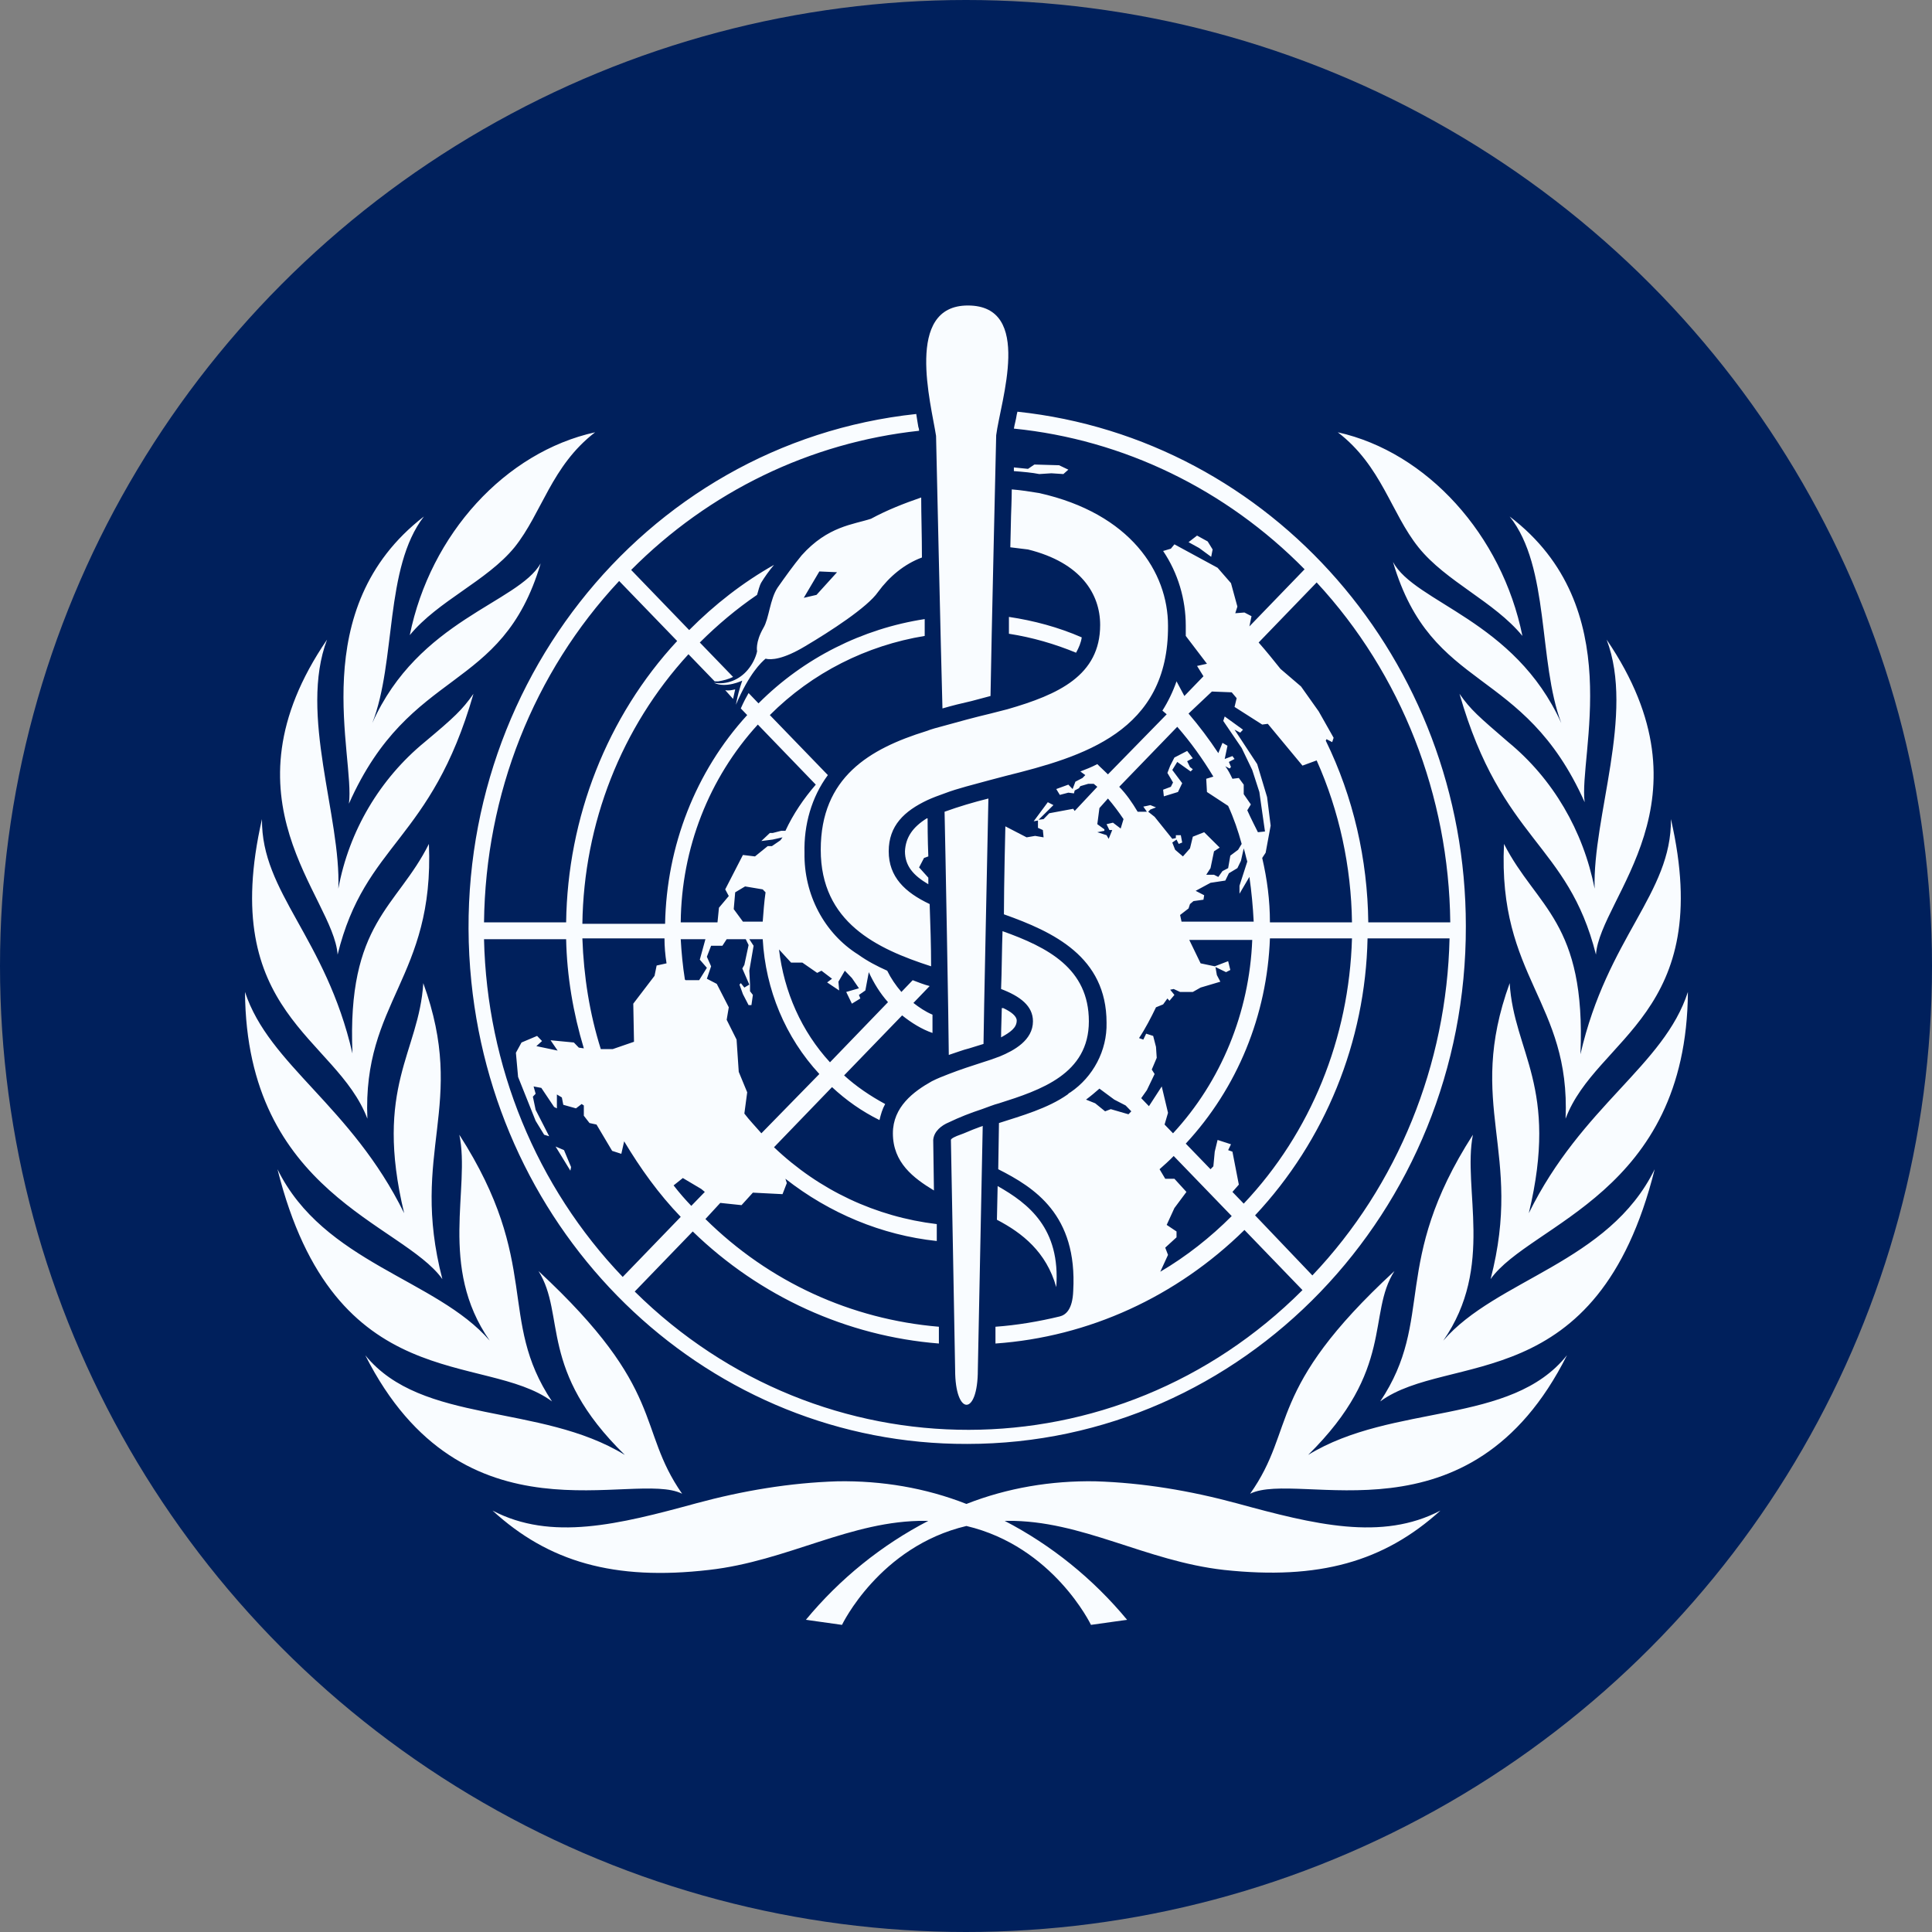
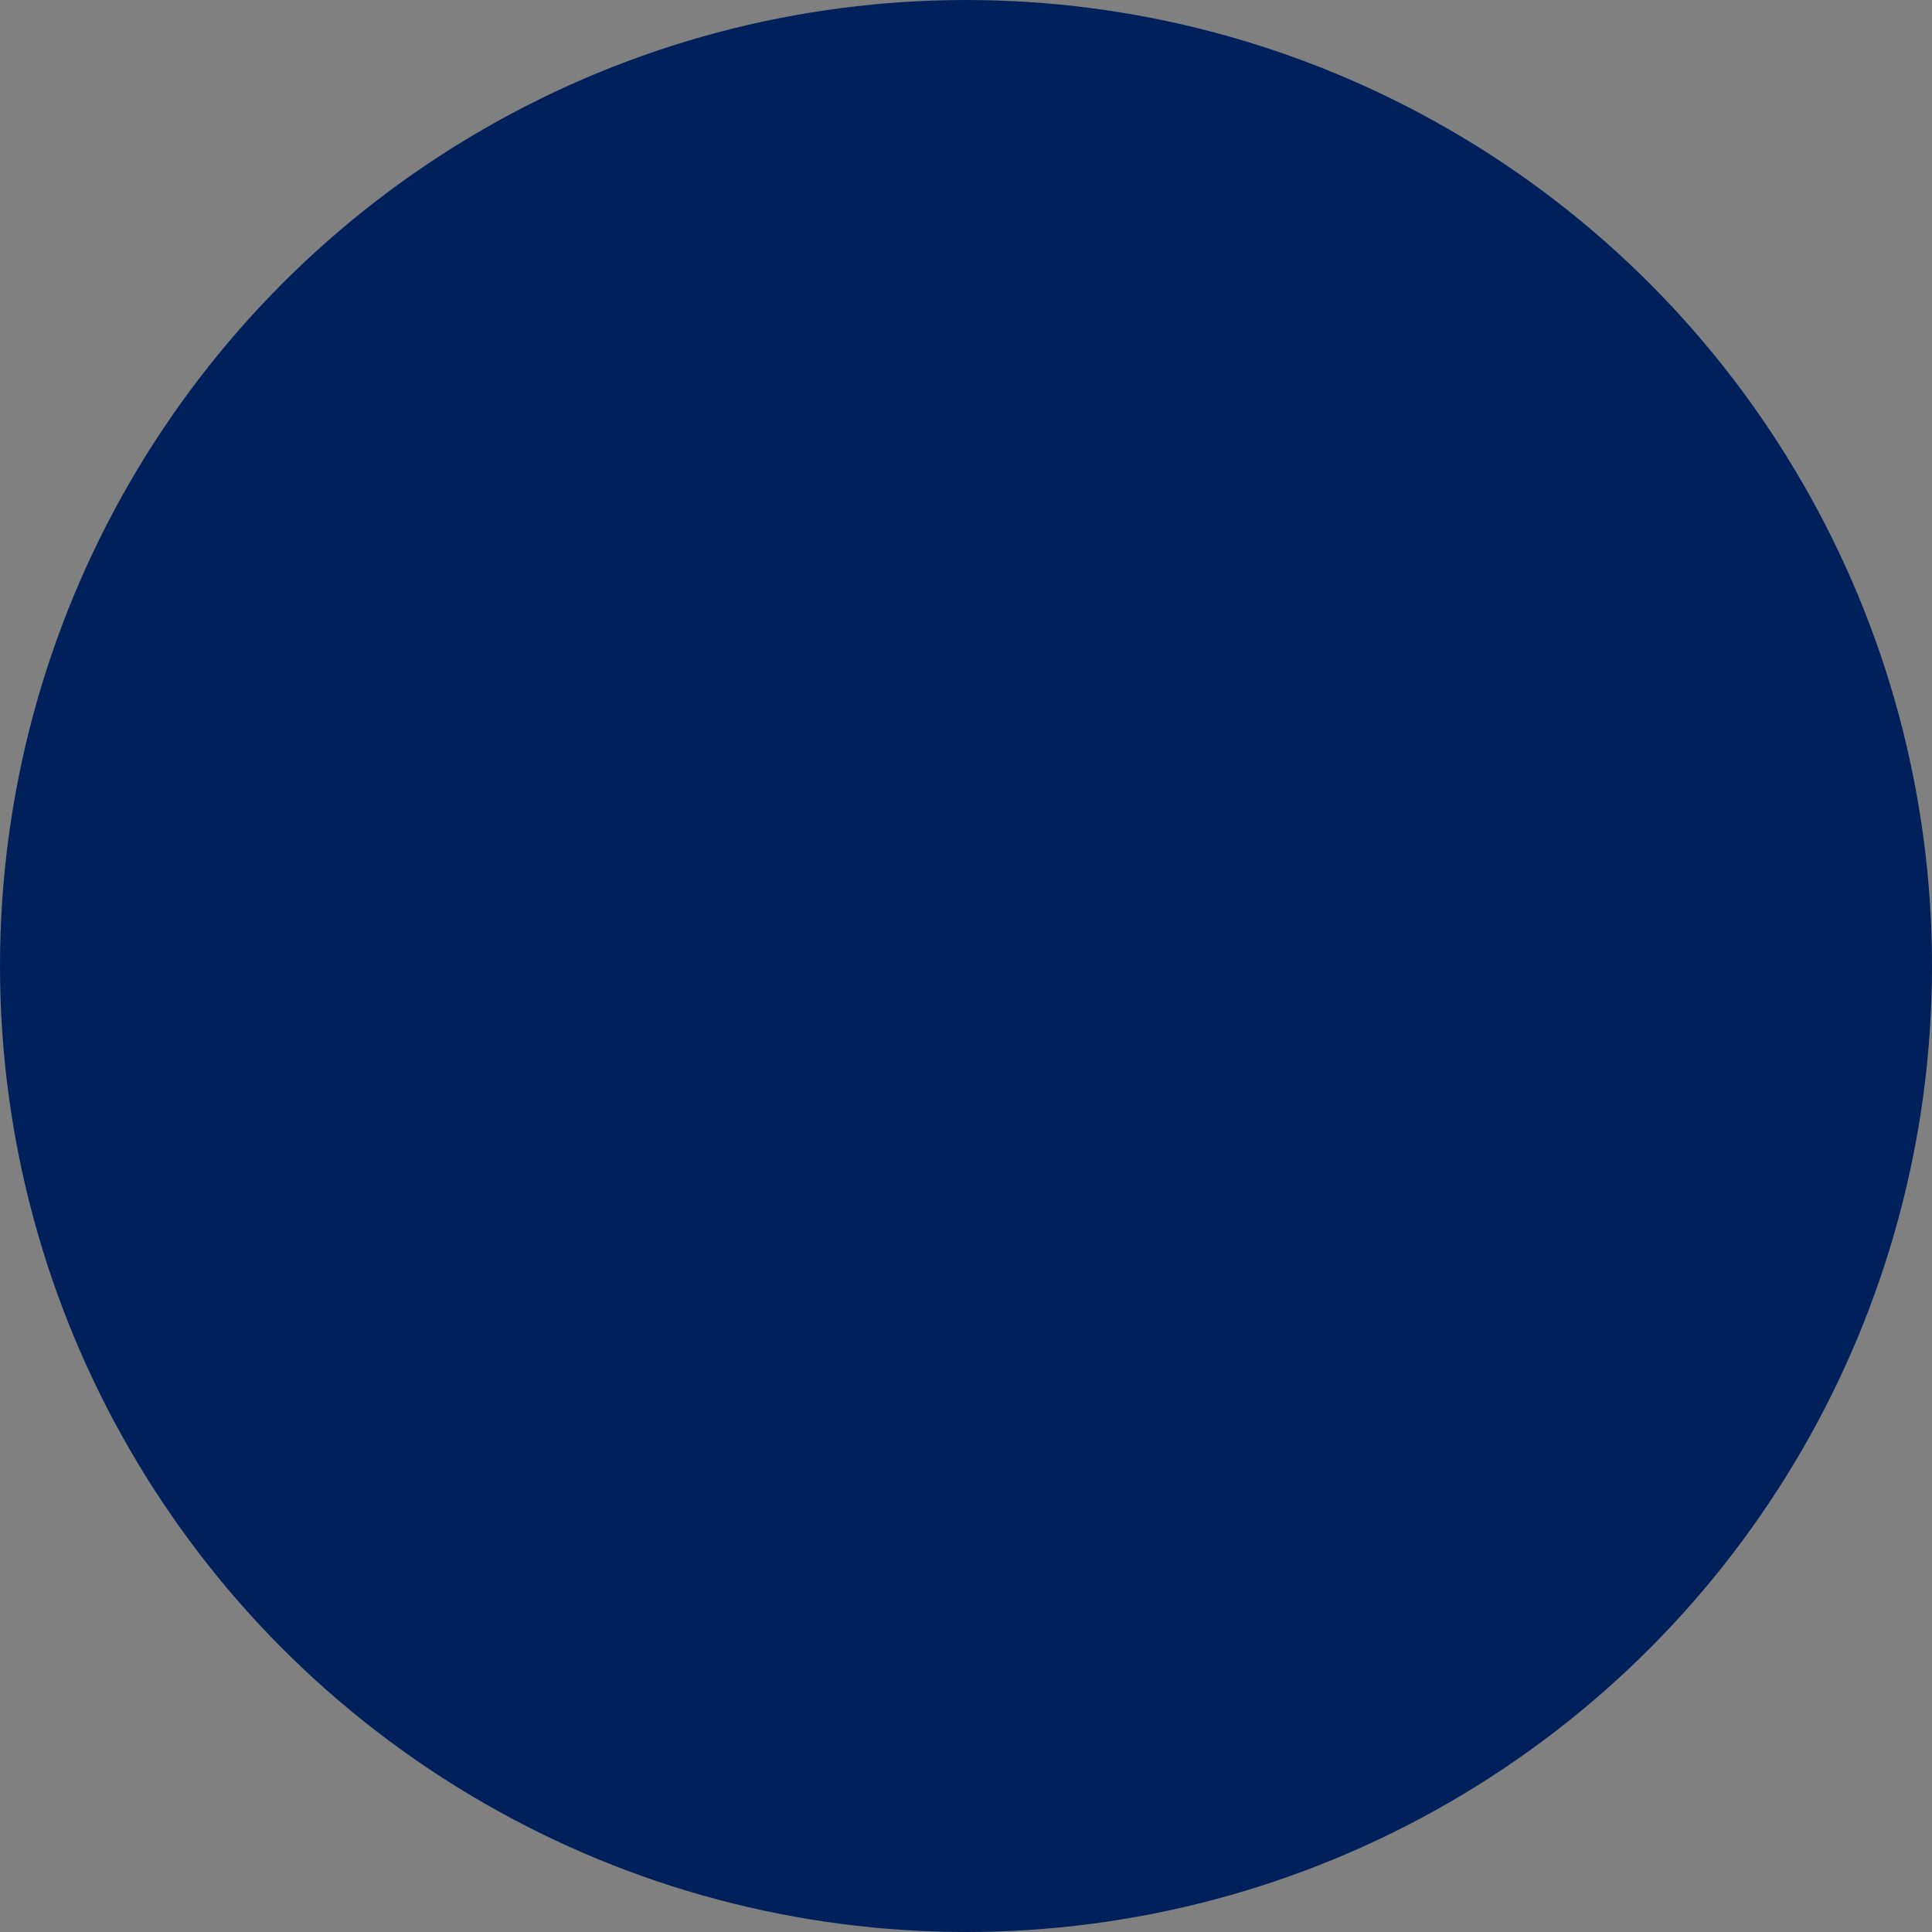
<svg xmlns="http://www.w3.org/2000/svg" width="32" height="32" viewBox="0 0 32 32" fill="none">
  <rect x="0" y="0" width="32" height="32" fill="#808080" stroke="none" />
  <g clip-path="url(#clip0_97_1076)">
    <circle cx="16" cy="16" r="16" fill="#00205C" />
    <g clip-path="url(#clip1_97_1076)">
-       <path d="M16.031 5.06C14.977 5.06 15.422 6.686 15.504 7.22C15.504 7.244 15.586 10.897 15.61 11.734C15.774 11.686 15.926 11.649 16.09 11.612L16.406 11.528C16.418 10.715 16.5 7.233 16.5 7.209C16.57 6.651 17.121 5.06 16.031 5.06ZM16.852 6.819L16.84 6.869C16.828 6.954 16.805 7.026 16.793 7.099C18.609 7.281 20.308 8.107 21.608 9.429L20.694 10.375L20.729 10.206L20.612 10.145L20.46 10.157L20.495 10.047L20.389 9.659L20.167 9.404L19.452 9.016L19.393 9.088L19.265 9.126C19.511 9.49 19.64 9.927 19.64 10.363V10.533L19.991 10.994L19.827 11.03L19.933 11.201L19.617 11.528L19.487 11.285C19.428 11.455 19.346 11.625 19.253 11.77L19.324 11.831L18.351 12.826C18.292 12.766 18.234 12.717 18.175 12.656C18.082 12.705 17.988 12.742 17.894 12.778L17.976 12.838L17.929 12.886L17.812 12.947L17.766 13.069L17.695 12.996L17.495 13.069L17.554 13.166L17.695 13.129L17.788 13.141L17.8 13.093L17.87 13.056L17.894 13.021L18.023 12.983H18.116L18.175 13.032L17.8 13.432L17.776 13.396L17.379 13.47L17.285 13.567L17.202 13.578L17.448 13.335L17.355 13.287L17.121 13.603L17.192 13.59V13.712L17.273 13.748L17.285 13.869L17.145 13.845L17.004 13.869L16.652 13.687C16.652 13.687 16.628 14.659 16.628 15.144C17.448 15.435 18.328 15.847 18.328 16.939C18.339 17.4 18.105 17.837 17.73 18.092L17.707 18.105L17.683 18.128C17.355 18.359 16.921 18.48 16.546 18.601L16.534 19.366C17.132 19.669 17.847 20.118 17.776 21.38C17.765 21.695 17.648 21.78 17.554 21.804C17.203 21.889 16.839 21.95 16.488 21.975V22.253C18.034 22.144 19.488 21.477 20.612 20.372L21.573 21.368C18.492 24.45 13.606 24.45 10.513 21.392L11.474 20.397C12.587 21.477 14.028 22.132 15.551 22.253V21.975C14.098 21.853 12.739 21.234 11.684 20.191L11.93 19.924L12.282 19.961L12.47 19.754L12.961 19.779L13.032 19.596L13.009 19.524C13.736 20.094 14.602 20.458 15.516 20.555V20.275C14.508 20.154 13.57 19.717 12.82 19.002L13.781 18.006C14.016 18.225 14.274 18.407 14.567 18.552C14.59 18.455 14.614 18.371 14.661 18.286C14.415 18.153 14.18 17.994 13.981 17.812L14.942 16.818C15.094 16.94 15.269 17.049 15.445 17.109V16.806C15.328 16.757 15.223 16.685 15.129 16.612L15.398 16.332C15.304 16.308 15.211 16.271 15.117 16.235L14.93 16.43C14.836 16.321 14.754 16.2 14.695 16.078C14.531 16.005 14.367 15.92 14.215 15.811C13.653 15.459 13.313 14.816 13.325 14.124C13.313 13.663 13.442 13.202 13.712 12.838L12.751 11.844C13.454 11.14 14.356 10.69 15.316 10.533V10.254C14.286 10.412 13.313 10.897 12.563 11.65L12.399 11.479C12.364 11.54 12.317 11.625 12.27 11.734L12.376 11.844C11.521 12.778 11.04 14.015 11.016 15.301H9.646C9.669 13.638 10.29 12.049 11.403 10.836L11.837 11.285H11.896C11.978 11.273 12.072 11.248 12.142 11.212L11.591 10.642C11.883 10.351 12.2 10.084 12.539 9.853C12.563 9.781 12.575 9.708 12.61 9.647C12.669 9.55 12.739 9.453 12.82 9.356C12.305 9.647 11.837 10.011 11.415 10.436L10.454 9.44C11.743 8.142 13.419 7.329 15.223 7.135C15.223 7.099 15.211 7.074 15.211 7.074C15.199 7.002 15.188 6.942 15.176 6.857C10.619 7.342 7.327 11.552 7.807 16.26C8.252 20.616 11.79 23.929 16.019 23.916C20.588 23.916 24.291 20.07 24.279 15.338C24.279 10.946 21.069 7.268 16.852 6.819ZM9.857 7.16C8.369 7.488 7.127 8.846 6.787 10.52C7.256 9.95 8.065 9.623 8.522 9.065C8.979 8.494 9.131 7.718 9.857 7.16ZM22.158 7.16C22.885 7.718 23.037 8.494 23.494 9.065C23.951 9.635 24.748 9.962 25.216 10.533C24.877 8.858 23.634 7.488 22.158 7.16ZM17.133 7.694L17.027 7.766L16.793 7.742V7.803C16.945 7.815 17.097 7.828 17.214 7.852L17.414 7.839L17.613 7.852L17.695 7.779L17.542 7.706L17.133 7.694ZM16.758 8.106C16.758 8.239 16.746 8.544 16.746 8.544C16.746 8.641 16.734 8.992 16.734 9.065C16.828 9.077 16.933 9.089 17.027 9.101C17.906 9.319 18.222 9.841 18.222 10.351C18.222 11.188 17.531 11.504 16.687 11.747L16.406 11.819C16.148 11.88 15.88 11.953 15.622 12.025C15.528 12.05 15.434 12.074 15.341 12.11C14.403 12.401 13.594 12.874 13.594 14.075C13.594 15.277 14.52 15.714 15.422 16.005C15.422 15.665 15.41 15.313 15.398 14.974C14.988 14.78 14.72 14.525 14.72 14.1C14.72 13.676 14.977 13.433 15.364 13.251C15.445 13.214 15.539 13.178 15.645 13.141C15.867 13.056 16.125 12.996 16.383 12.924L16.664 12.85C17.93 12.535 19.358 12.123 19.346 10.363C19.346 9.478 18.726 8.506 17.214 8.167C17.062 8.142 16.91 8.118 16.758 8.106ZM15.258 8.24C14.977 8.337 14.696 8.446 14.427 8.592C14.134 8.689 13.712 8.713 13.278 9.198C13.138 9.368 13.008 9.55 12.88 9.732C12.751 9.926 12.739 10.242 12.645 10.399C12.505 10.642 12.54 10.788 12.54 10.788C12.516 10.897 12.459 11.006 12.388 11.091C12.248 11.261 12.036 11.345 11.825 11.309C12.024 11.406 12.294 11.273 12.294 11.273C12.248 11.406 12.212 11.54 12.189 11.673C12.411 11.152 12.61 10.97 12.68 10.91C12.774 10.934 12.974 10.921 13.337 10.703C13.747 10.46 14.367 10.06 14.543 9.805C14.73 9.55 14.977 9.343 15.27 9.234C15.27 8.87 15.258 8.531 15.258 8.24ZM7.021 8.555C5.042 10.084 5.885 12.535 5.779 13.312C6.799 11.018 8.311 11.504 8.955 9.332C8.58 9.987 6.928 10.266 6.166 11.977C6.565 10.958 6.365 9.404 7.021 8.555ZM25.005 8.555C25.673 9.392 25.474 10.958 25.86 11.977C25.087 10.266 23.436 9.987 23.072 9.307C23.717 11.491 25.228 11.006 26.247 13.287C26.142 12.522 26.985 10.059 25.005 8.555ZM19.827 8.871L19.686 8.98L19.862 9.077L20.061 9.223L20.085 9.101L20.003 8.968L19.827 8.871ZM13.571 9.465L13.864 9.478L13.524 9.853L13.313 9.902L13.571 9.465ZM10.255 9.623L11.216 10.617C10.056 11.867 9.4 13.542 9.377 15.277H8.017C8.041 13.154 8.837 11.14 10.255 9.623ZM21.808 9.647C23.213 11.164 23.998 13.178 24.021 15.277H22.663C22.651 14.234 22.416 13.202 21.959 12.268L21.971 12.243L22.065 12.292L22.089 12.22L21.842 11.783L21.549 11.37L21.209 11.079C21.092 10.933 20.976 10.788 20.847 10.642L21.808 9.647ZM16.711 10.218V10.497C17.098 10.557 17.472 10.666 17.823 10.811C17.87 10.726 17.905 10.643 17.917 10.557C17.53 10.388 17.121 10.279 16.711 10.218ZM5.417 10.594C3.601 13.251 5.522 14.84 5.592 15.811C6.049 13.954 7.139 13.943 7.842 11.492C7.654 11.759 7.526 11.879 7.033 12.292C6.295 12.898 5.78 13.76 5.604 14.719C5.651 13.53 4.948 11.831 5.417 10.594ZM26.611 10.594C27.08 11.831 26.376 13.53 26.412 14.719C26.224 13.76 25.72 12.898 24.982 12.292C24.49 11.867 24.361 11.759 24.174 11.492C24.877 13.943 25.966 13.954 26.434 15.811C26.505 14.852 28.427 13.263 26.611 10.594ZM12.177 11.418C12.118 11.431 12.071 11.443 12.012 11.431L12.142 11.576C12.154 11.528 12.165 11.467 12.177 11.418ZM20.073 11.454L20.401 11.467L20.483 11.564L20.448 11.709L20.906 12.001L20.999 11.989L21.573 12.681L21.808 12.595C22.183 13.432 22.381 14.355 22.393 15.277H21.034C21.034 14.913 20.988 14.562 20.906 14.21L20.963 14.124L21.046 13.675L20.987 13.202L20.823 12.656L20.448 12.086L20.542 12.135L20.588 12.086L20.285 11.867L20.261 11.941L20.566 12.389L20.741 12.753L20.859 13.118L20.893 13.36L20.952 13.772L20.835 13.784C20.835 13.784 20.706 13.53 20.659 13.421L20.718 13.324L20.6 13.154V12.996L20.519 12.886L20.413 12.899C20.378 12.826 20.342 12.753 20.295 12.692L20.366 12.729L20.389 12.704L20.354 12.62L20.448 12.571L20.413 12.523L20.285 12.571L20.331 12.352L20.248 12.304L20.179 12.474C20.027 12.244 19.862 12.025 19.686 11.819L20.073 11.454ZM12.552 12.001L13.512 12.996C13.313 13.226 13.138 13.482 13.009 13.761H12.938L12.798 13.797H12.751L12.61 13.93L12.798 13.906L12.961 13.869L12.926 13.918L12.786 14.014H12.716L12.505 14.185L12.305 14.161L12.012 14.731L12.071 14.841L11.908 15.035L11.884 15.277H11.275C11.286 14.052 11.743 12.886 12.552 12.001ZM19.499 12.038C19.722 12.293 19.921 12.571 20.097 12.863L19.979 12.899L19.991 13.118L20.342 13.348C20.436 13.554 20.507 13.76 20.566 13.978L20.507 14.075L20.378 14.172L20.342 14.379L20.248 14.428L20.179 14.525L20.108 14.489H19.979L20.05 14.379L20.108 14.1L20.202 14.039L19.945 13.784L19.757 13.858L19.71 14.052L19.593 14.185L19.464 14.075L19.417 13.955L19.487 13.906L19.523 13.978L19.581 13.955L19.558 13.833H19.476V13.881L19.417 13.894L19.124 13.529L19.018 13.445L19.053 13.409L19.147 13.373L19.053 13.335C19.053 13.335 18.948 13.36 18.937 13.36L18.996 13.445H18.843C18.749 13.287 18.655 13.153 18.538 13.032L19.499 12.038ZM19.663 12.438L19.452 12.547L19.383 12.681L19.336 12.802L19.429 12.96L19.393 13.032L19.265 13.08L19.277 13.19L19.511 13.118L19.581 12.972L19.417 12.753L19.499 12.62L19.721 12.778L19.757 12.741L19.71 12.705L19.663 12.608L19.757 12.559L19.663 12.438ZM16.371 13.226C16.125 13.287 15.879 13.36 15.645 13.445C15.656 13.882 15.715 17.121 15.715 17.473C15.832 17.436 15.949 17.389 16.054 17.364C16.136 17.34 16.207 17.315 16.29 17.291C16.29 17.061 16.36 13.808 16.371 13.226ZM18.351 13.226C18.444 13.335 18.527 13.445 18.609 13.567L18.562 13.723L18.434 13.626L18.328 13.651L18.375 13.748H18.422L18.363 13.894L18.328 13.833L18.175 13.784L18.292 13.761V13.736L18.175 13.651L18.21 13.384L18.351 13.226ZM15.351 13.554C15.117 13.7 15 13.87 14.989 14.1C14.989 14.343 15.129 14.501 15.376 14.646V14.537L15.223 14.367L15.305 14.21L15.376 14.185C15.364 13.906 15.364 13.603 15.364 13.554L15.351 13.554ZM4.339 13.567C3.601 16.794 5.569 17.17 6.085 18.529C6.003 16.587 7.198 16.199 7.104 13.978C6.577 15.034 5.745 15.277 5.838 17.449C5.393 15.52 4.328 14.792 4.339 13.567ZM27.676 13.567C27.688 14.804 26.623 15.52 26.177 17.462C26.271 15.265 25.45 15.034 24.911 13.978C24.806 16.199 26.013 16.587 25.931 18.529C26.435 17.182 28.415 16.794 27.676 13.567ZM20.6 14.052C20.624 14.125 20.636 14.197 20.659 14.27L20.53 14.67V14.803L20.694 14.524C20.729 14.767 20.753 15.022 20.765 15.265H19.57L19.546 15.155L19.686 15.047L19.71 14.974L19.768 14.925L19.933 14.902L19.945 14.828L19.804 14.755L20.05 14.622L20.295 14.585L20.354 14.464L20.495 14.379L20.554 14.258L20.6 14.052ZM12.341 14.682L12.633 14.731L12.68 14.78C12.657 14.937 12.645 15.107 12.633 15.265H12.305L12.153 15.058L12.177 14.78L12.341 14.682ZM16.605 15.423C16.594 15.702 16.593 16.102 16.581 16.381C16.898 16.502 17.109 16.661 17.109 16.916C17.109 17.231 16.793 17.401 16.559 17.498C16.465 17.534 16.324 17.582 16.277 17.595C16.09 17.655 15.903 17.716 15.715 17.789C15.622 17.825 15.528 17.861 15.434 17.909C15.13 18.079 14.789 18.335 14.789 18.771C14.789 19.257 15.129 19.512 15.469 19.718C15.469 19.633 15.457 18.893 15.457 18.881C15.469 18.735 15.598 18.638 15.715 18.59C15.891 18.505 16.078 18.432 16.265 18.371C16.371 18.334 16.453 18.298 16.547 18.274C17.238 18.055 18.035 17.789 18.035 16.916C18.035 16.042 17.355 15.69 16.605 15.423ZM9.646 15.543H11.006C11.006 15.677 11.017 15.811 11.04 15.956L10.876 15.992L10.841 16.163L10.489 16.624L10.501 17.255L10.15 17.376H9.951C9.764 16.781 9.669 16.174 9.646 15.543ZM21.034 15.543H22.393C22.346 17.194 21.713 18.759 20.6 19.936L20.413 19.742L20.519 19.621L20.413 19.075L20.342 19.05L20.389 18.953L20.167 18.881L20.12 19.075L20.097 19.318L20.05 19.366L19.64 18.942C20.495 18.02 20.987 16.817 21.034 15.543ZM22.651 15.543H24.009C23.962 17.63 23.154 19.633 21.737 21.125L20.788 20.13C21.948 18.892 22.616 17.254 22.651 15.543ZM8.017 15.556H9.377C9.389 16.162 9.494 16.782 9.67 17.364L9.587 17.352L9.505 17.267L9.119 17.23L9.236 17.401L8.884 17.327L8.978 17.243L8.896 17.158L8.638 17.267L8.545 17.437L8.581 17.837L8.872 18.565L9.013 18.795L9.096 18.82L8.872 18.383L8.826 18.164L8.872 18.116L8.838 17.995L8.966 18.019L9.178 18.335L9.224 18.358V18.128L9.306 18.177L9.33 18.299L9.54 18.358L9.634 18.286L9.67 18.31V18.48L9.764 18.601L9.88 18.626L10.139 19.062L10.291 19.111L10.338 18.904C10.607 19.353 10.912 19.779 11.275 20.155L10.314 21.15C8.885 19.657 8.064 17.655 8.017 15.556ZM11.275 15.556H11.684L11.591 15.895L11.708 16.03L11.58 16.235H11.356L11.344 16.224C11.309 16.005 11.287 15.774 11.275 15.556ZM12.036 15.556H12.352L12.399 15.653L12.329 15.981L12.295 16.041L12.411 16.308L12.329 16.357L12.271 16.284L12.248 16.308L12.305 16.466L12.399 16.648H12.446L12.47 16.479L12.423 16.418V16.308L12.411 16.078L12.482 15.665L12.411 15.556H12.633C12.68 16.393 13.009 17.182 13.571 17.789L12.611 18.771C12.517 18.662 12.411 18.553 12.329 18.444L12.376 18.092L12.236 17.753L12.2 17.219L12.036 16.891L12.071 16.684L11.872 16.296L11.708 16.211L11.778 16.005L11.708 15.847L11.778 15.665H11.965L12.036 15.556ZM19.698 15.568H20.741C20.694 16.769 20.226 17.91 19.429 18.771L19.289 18.626L19.346 18.432L19.242 17.995L19.03 18.322L18.902 18.189L18.996 18.056L19.124 17.789L19.077 17.715L19.159 17.521L19.147 17.34L19.1 17.158L18.984 17.121L18.937 17.219L18.866 17.194C18.971 17.036 19.065 16.854 19.147 16.684L19.265 16.636L19.336 16.538L19.37 16.576L19.452 16.479L19.382 16.393L19.44 16.381L19.546 16.43H19.757L19.886 16.357L20.213 16.26L20.155 16.15L20.132 16.017L20.307 16.102L20.378 16.066L20.342 15.92L20.12 16.005L19.886 15.956L19.698 15.568ZM12.903 15.726L13.103 15.944H13.29L13.535 16.114L13.606 16.078L13.781 16.211L13.7 16.272L13.899 16.405L13.887 16.26L13.993 16.078L14.11 16.199L14.227 16.369L14.016 16.43L14.11 16.624L14.25 16.538L14.227 16.479L14.333 16.405L14.39 16.102C14.473 16.284 14.579 16.454 14.708 16.599L13.747 17.595C13.278 17.085 12.986 16.43 12.903 15.726ZM7.011 16.284C6.94 17.436 6.19 17.995 6.694 20.094C5.815 18.31 4.457 17.644 4.058 16.43C4.082 19.767 6.67 20.264 7.327 21.186C6.776 19.063 7.749 18.322 7.011 16.284ZM25.005 16.284C24.267 18.322 25.24 19.063 24.689 21.186C25.345 20.264 27.934 19.767 27.957 16.43C27.559 17.656 26.201 18.31 25.322 20.094C25.826 17.995 25.075 17.436 25.005 16.284ZM16.593 16.697C16.593 16.757 16.581 17.036 16.581 17.182C16.734 17.097 16.84 17.024 16.84 16.903C16.84 16.83 16.746 16.757 16.617 16.697H16.593ZM18.21 18.031L18.456 18.213L18.644 18.31L18.738 18.407L18.691 18.456L18.398 18.371L18.304 18.407L18.14 18.274L17.988 18.213C18.07 18.152 18.14 18.092 18.21 18.031ZM16.277 18.649C16.277 18.649 16.172 18.686 16.113 18.71C16.078 18.723 15.973 18.771 15.903 18.795C15.832 18.819 15.75 18.857 15.75 18.881C15.75 18.881 15.82 22.617 15.82 22.69C15.82 23.454 16.196 23.466 16.196 22.69C16.196 22.641 16.277 18.649 16.277 18.649ZM7.608 18.795C7.795 19.681 7.256 20.979 8.111 22.205C7.232 21.186 5.358 20.919 4.596 19.366C5.545 23.164 8.03 22.387 9.143 23.212C8.229 21.841 8.978 20.93 7.608 18.795ZM24.396 18.795C23.025 20.93 23.775 21.841 22.861 23.212C23.986 22.387 26.458 23.164 27.407 19.366C26.646 20.919 24.784 21.186 23.905 22.205C24.76 20.979 24.22 19.693 24.396 18.795ZM9.202 18.99L9.447 19.39L9.459 19.33L9.342 19.05L9.202 18.99ZM19.44 19.147L20.401 20.142C20.05 20.494 19.651 20.809 19.218 21.064L19.346 20.785L19.3 20.665L19.487 20.494V20.397L19.324 20.288L19.452 20.009L19.651 19.742L19.452 19.524H19.3L19.206 19.366C19.288 19.293 19.37 19.22 19.44 19.147ZM11.31 19.512L11.615 19.693L11.674 19.742L11.45 19.973C11.345 19.864 11.251 19.755 11.157 19.634L11.31 19.512ZM16.524 19.645L16.512 20.203C16.933 20.422 17.331 20.737 17.495 21.319C17.566 20.348 17.039 19.936 16.524 19.645ZM8.919 21.053C9.376 21.781 8.908 22.691 10.349 24.098C8.943 23.237 6.987 23.6 6.05 22.447C7.667 25.651 10.501 24.341 11.298 24.741C10.536 23.649 11.052 23.031 8.919 21.053ZM23.096 21.053C20.952 23.031 21.479 23.649 20.706 24.741C21.515 24.341 24.349 25.651 25.954 22.447C25.028 23.612 23.073 23.237 21.667 24.098C23.108 22.678 22.64 21.769 23.096 21.053ZM13.875 24.535C13.079 24.559 12.294 24.693 11.533 24.899C10.244 25.251 9.13 25.529 8.158 25.02C9.083 25.869 10.173 26.185 11.743 26.003C13.044 25.857 14.098 25.178 15.329 25.19H15.376C14.602 25.591 13.91 26.149 13.348 26.829L13.946 26.913C13.946 26.913 14.566 25.615 16.007 25.275C17.448 25.615 18.07 26.913 18.07 26.913L18.668 26.829C18.105 26.149 17.413 25.591 16.64 25.19H16.687C17.917 25.178 18.972 25.857 20.273 26.003C21.843 26.172 22.921 25.869 23.858 25.02C22.886 25.529 21.771 25.251 20.483 24.899C19.721 24.693 18.937 24.559 18.14 24.535C17.414 24.523 16.687 24.643 16.007 24.91C15.328 24.643 14.602 24.523 13.875 24.535ZM9.644 28.635V33.984H10.504V28.635H9.644ZM13.128 28.635V30.845H13.118C12.958 30.474 12.6 30.239 12.203 30.258C11.438 30.258 10.976 30.953 10.976 32.155C10.976 33.172 11.343 34.042 12.221 34.042C12.769 34.042 13.024 33.73 13.165 33.417H13.185C13.185 33.602 13.193 33.798 13.212 33.984H14.016C13.997 33.779 13.987 33.564 13.987 33.358V28.635H13.128ZM26.837 28.635V33.984H27.686V28.635H26.837ZM30.5 28.635V33.984H31.349V31.843C31.349 31.374 31.51 30.982 31.954 30.982C32.303 30.982 32.445 31.218 32.445 31.785V33.984H33.294V31.618C33.294 30.875 33.049 30.258 32.247 30.258C31.718 30.258 31.52 30.562 31.369 30.787H31.349V28.635H30.5ZM-1.346 29.007L-0.364 33.994H0.675L1.43 29.906H1.44L2.166 33.994H3.223L4.216 29.007H3.413L2.705 32.849H2.695L1.978 29.007H0.9L0.174 32.849H0.165L-0.515 29.007L-1.346 29.007ZM16.526 29.007V33.984H17.414V31.785H18.84V33.994H19.718V29.007H18.84V31.031H17.414V29.007L16.526 29.007ZM29.518 29.28L28.669 29.554H28.659V30.317H28.092V30.962H28.659V32.966C28.659 33.739 29.017 34.042 29.65 34.042C29.848 34.042 30.047 34.004 30.226 33.925V33.3C30.132 33.349 30.018 33.378 29.904 33.378C29.659 33.378 29.518 33.261 29.518 32.869V30.952H30.226V30.307H29.518L29.518 29.28ZM5.461 30.25C4.744 30.25 3.904 30.641 3.895 32.137C3.895 33.672 4.734 34.032 5.461 34.032C6.188 34.032 7.019 33.682 7.019 32.137C7.019 30.641 6.188 30.25 5.461 30.25ZM24.694 30.25C24.307 30.25 23.919 30.346 23.57 30.522L23.627 31.226C23.91 31.001 24.25 30.875 24.599 30.865C25.09 30.865 25.26 31.208 25.26 31.569V31.706H25.089C24.003 31.706 23.22 31.96 23.22 32.958C23.22 33.642 23.731 34.032 24.278 34.032C24.788 34.032 25.052 33.778 25.269 33.475H25.279C25.27 33.641 25.288 33.808 25.326 33.974H26.101C26.072 33.759 26.054 33.544 26.054 33.328V31.725C26.054 30.806 25.799 30.25 24.694 30.25ZM9.134 30.258C8.596 30.258 8.331 30.699 8.227 30.982H8.218C8.218 30.757 8.2 30.532 8.19 30.307H7.415C7.434 30.512 7.444 30.709 7.444 30.914L7.454 33.994H8.303V31.979C8.303 31.294 8.69 31.071 9.039 31.071C9.115 31.071 9.201 31.09 9.276 31.109V30.278C9.229 30.268 9.181 30.258 9.134 30.258ZM21.607 30.258C20.701 30.258 20.143 31.11 20.143 32.205C20.143 33.193 20.644 34.042 21.786 34.042C22.145 34.042 22.512 33.965 22.843 33.809L22.814 33.123C22.654 33.24 22.399 33.407 21.88 33.407C21.219 33.407 20.974 33.026 20.974 32.4H23.022V32.224C23.022 30.718 22.372 30.258 21.607 30.258ZM21.596 30.855C21.983 30.855 22.192 31.188 22.192 31.833H20.964C20.964 31.344 21.143 30.855 21.596 30.855ZM5.461 30.884C6.018 30.884 6.141 31.529 6.141 32.145C6.141 32.761 6.009 33.417 5.461 33.417C4.914 33.417 4.781 32.761 4.781 32.145C4.781 31.529 4.904 30.884 5.461 30.884ZM12.458 30.904C12.93 30.904 13.118 31.423 13.118 32.137C13.118 32.821 12.949 33.387 12.448 33.387C11.957 33.387 11.825 32.967 11.815 32.117C11.815 31.383 11.986 30.904 12.458 30.904ZM25.174 32.185H25.176H25.25H25.26V32.399C25.26 33.054 25.072 33.447 24.562 33.447H24.494C24.211 33.427 23.995 33.173 24.014 32.879C24.014 32.342 24.447 32.185 25.174 32.185ZM15.337 35.128V35.998H16.225V35.128H15.337ZM25.43 35.128V35.998H26.308V35.128H25.43ZM0.609 35.314C-0.392 35.314 -1.308 36.086 -1.308 37.875C-1.308 39.664 -0.392 40.438 0.609 40.438C1.609 40.438 2.526 39.664 2.526 37.875C2.526 36.086 1.609 35.314 0.609 35.314ZM24.203 35.666L23.354 35.94L23.343 36.692H22.777V37.338H23.343V39.353C23.343 40.116 23.702 40.418 24.335 40.418C24.533 40.428 24.731 40.389 24.91 40.301V39.675C24.816 39.734 24.703 39.754 24.589 39.754C24.344 39.754 24.203 39.636 24.203 39.245V37.338H24.91V36.692H24.203L24.203 35.666ZM0.609 36.018C1.166 36.018 1.619 36.496 1.619 37.875C1.619 39.254 1.166 39.743 0.609 39.743C0.052 39.743 -0.402 39.244 -0.402 37.875C-0.402 36.506 0.052 36.018 0.609 36.018ZM9.832 36.634C9.445 36.634 9.058 36.723 8.709 36.908L8.766 37.611C9.049 37.386 9.389 37.259 9.738 37.249C10.229 37.249 10.399 37.592 10.399 37.953V38.09H10.23C9.144 38.09 8.36 38.344 8.36 39.342C8.36 40.026 8.869 40.418 9.417 40.418C9.926 40.418 10.192 40.164 10.409 39.861H10.418C10.409 40.027 10.427 40.193 10.465 40.359H11.239C11.21 40.144 11.192 39.929 11.192 39.714V38.11C11.192 37.191 10.937 36.634 9.832 36.634ZM21.068 36.634C20.681 36.634 20.294 36.723 19.945 36.908L20.001 37.611C20.284 37.386 20.625 37.259 20.974 37.249C21.465 37.249 21.635 37.592 21.635 37.953V38.09H21.464C20.378 38.09 19.595 38.344 19.595 39.342C19.595 40.026 20.106 40.418 20.653 40.418C21.163 40.418 21.427 40.164 21.644 39.861H21.654C21.644 40.027 21.663 40.193 21.701 40.359H22.474C22.446 40.144 22.427 39.929 22.427 39.714V38.11C22.427 37.191 22.172 36.634 21.068 36.634ZM28.337 36.634C27.619 36.634 26.78 37.035 26.771 38.521C26.771 40.066 27.61 40.418 28.337 40.418C29.064 40.418 29.896 40.066 29.896 38.521C29.896 37.025 29.064 36.634 28.337 36.634ZM4.574 36.644C4.045 36.644 3.772 37.084 3.668 37.367H3.658C3.658 37.143 3.639 36.917 3.629 36.692H2.856C2.875 36.897 2.884 37.094 2.884 37.299V40.379H3.734V38.365C3.734 37.681 4.121 37.455 4.47 37.455C4.555 37.455 4.64 37.475 4.715 37.494V36.663C4.668 36.654 4.621 36.644 4.574 36.644ZM6.217 36.644C5.282 36.644 4.933 37.534 4.933 38.55C4.933 40.037 5.679 40.379 6.17 40.379C6.727 40.379 6.963 40.037 7.104 39.754H7.114V40.105C7.114 40.682 6.981 41.259 6.178 41.259C5.81 41.249 5.452 41.142 5.131 40.946L5.094 41.729C5.481 41.876 5.895 41.953 6.31 41.953C7.613 41.953 7.954 41.142 7.954 39.989V37.279C7.954 37.084 7.973 36.898 7.982 36.702H7.209C7.199 36.888 7.18 37.074 7.18 37.269H7.151C6.972 36.947 6.736 36.644 6.217 36.644ZM13.637 36.644C13.062 36.644 12.816 37.034 12.693 37.259H12.684C12.684 37.074 12.665 36.878 12.656 36.692H11.852C11.871 36.897 11.881 37.094 11.881 37.299V40.359H12.732V38.218C12.732 37.749 12.892 37.358 13.336 37.358C13.685 37.358 13.826 37.592 13.826 38.159V40.369H14.686V38.002C14.686 37.259 14.44 36.644 13.637 36.644ZM32.331 36.644C31.755 36.644 31.511 37.034 31.388 37.259H31.378C31.378 37.074 31.359 36.878 31.349 36.692H30.547C30.566 36.897 30.576 37.094 30.576 37.299L30.584 40.359H31.435V38.218C31.435 37.749 31.595 37.358 32.039 37.358C32.388 37.358 32.53 37.592 32.53 38.159V40.369H33.38V38.002C33.38 37.259 33.133 36.644 32.331 36.644ZM15.356 36.692V40.369H16.205V36.692H15.356ZM16.924 36.692V37.367H18.396L16.876 39.607H16.866V40.369H19.294V39.694H17.754L19.246 37.446V36.692H16.924ZM25.448 36.692L25.458 40.369H26.308V36.692H25.448ZM28.337 37.269C28.894 37.269 29.017 37.915 29.017 38.531C29.017 39.147 28.885 39.802 28.337 39.802C27.789 39.802 27.658 39.147 27.658 38.531C27.658 37.915 27.78 37.269 28.337 37.269ZM6.434 37.318C6.84 37.308 7.124 37.718 7.124 38.491C7.124 39.322 6.906 39.724 6.368 39.724C6.075 39.724 5.811 39.362 5.811 38.502C5.811 37.759 5.981 37.328 6.434 37.318ZM10.314 38.569H10.389L10.399 38.786C10.399 39.441 10.21 39.831 9.7 39.831H9.634C9.351 39.811 9.133 39.557 9.152 39.263C9.152 38.726 9.587 38.569 10.314 38.569ZM21.549 38.569H21.625H21.635V38.786C21.635 39.441 21.445 39.831 20.936 39.831H20.869C20.586 39.811 20.369 39.557 20.388 39.263C20.388 38.726 20.822 38.569 21.549 38.569Z" fill="#F9FCFF" />
+       <path d="M16.031 5.06C14.977 5.06 15.422 6.686 15.504 7.22C15.504 7.244 15.586 10.897 15.61 11.734C15.774 11.686 15.926 11.649 16.09 11.612L16.406 11.528C16.418 10.715 16.5 7.233 16.5 7.209C16.57 6.651 17.121 5.06 16.031 5.06ZM16.852 6.819L16.84 6.869C16.828 6.954 16.805 7.026 16.793 7.099C18.609 7.281 20.308 8.107 21.608 9.429L20.694 10.375L20.729 10.206L20.612 10.145L20.46 10.157L20.495 10.047L20.389 9.659L20.167 9.404L19.452 9.016L19.393 9.088L19.265 9.126C19.511 9.49 19.64 9.927 19.64 10.363V10.533L19.991 10.994L19.827 11.03L19.933 11.201L19.617 11.528L19.487 11.285C19.428 11.455 19.346 11.625 19.253 11.77L19.324 11.831L18.351 12.826C18.292 12.766 18.234 12.717 18.175 12.656C18.082 12.705 17.988 12.742 17.894 12.778L17.976 12.838L17.929 12.886L17.812 12.947L17.766 13.069L17.695 12.996L17.495 13.069L17.554 13.166L17.695 13.129L17.788 13.141L17.8 13.093L17.87 13.056L17.894 13.021L18.023 12.983H18.116L18.175 13.032L17.8 13.432L17.776 13.396L17.379 13.47L17.285 13.567L17.202 13.578L17.448 13.335L17.355 13.287L17.121 13.603L17.192 13.59V13.712L17.273 13.748L17.285 13.869L17.145 13.845L17.004 13.869L16.652 13.687C16.652 13.687 16.628 14.659 16.628 15.144C17.448 15.435 18.328 15.847 18.328 16.939C18.339 17.4 18.105 17.837 17.73 18.092L17.707 18.105L17.683 18.128C17.355 18.359 16.921 18.48 16.546 18.601L16.534 19.366C17.132 19.669 17.847 20.118 17.776 21.38C17.765 21.695 17.648 21.78 17.554 21.804C17.203 21.889 16.839 21.95 16.488 21.975V22.253C18.034 22.144 19.488 21.477 20.612 20.372L21.573 21.368C18.492 24.45 13.606 24.45 10.513 21.392L11.474 20.397C12.587 21.477 14.028 22.132 15.551 22.253V21.975C14.098 21.853 12.739 21.234 11.684 20.191L11.93 19.924L12.282 19.961L12.47 19.754L12.961 19.779L13.032 19.596L13.009 19.524C13.736 20.094 14.602 20.458 15.516 20.555V20.275C14.508 20.154 13.57 19.717 12.82 19.002L13.781 18.006C14.016 18.225 14.274 18.407 14.567 18.552C14.59 18.455 14.614 18.371 14.661 18.286C14.415 18.153 14.18 17.994 13.981 17.812L14.942 16.818C15.094 16.94 15.269 17.049 15.445 17.109V16.806C15.328 16.757 15.223 16.685 15.129 16.612L15.398 16.332C15.304 16.308 15.211 16.271 15.117 16.235L14.93 16.43C14.836 16.321 14.754 16.2 14.695 16.078C14.531 16.005 14.367 15.92 14.215 15.811C13.653 15.459 13.313 14.816 13.325 14.124C13.313 13.663 13.442 13.202 13.712 12.838L12.751 11.844C13.454 11.14 14.356 10.69 15.316 10.533V10.254C14.286 10.412 13.313 10.897 12.563 11.65L12.399 11.479C12.364 11.54 12.317 11.625 12.27 11.734L12.376 11.844C11.521 12.778 11.04 14.015 11.016 15.301H9.646C9.669 13.638 10.29 12.049 11.403 10.836L11.837 11.285H11.896C11.978 11.273 12.072 11.248 12.142 11.212L11.591 10.642C11.883 10.351 12.2 10.084 12.539 9.853C12.563 9.781 12.575 9.708 12.61 9.647C12.669 9.55 12.739 9.453 12.82 9.356C12.305 9.647 11.837 10.011 11.415 10.436L10.454 9.44C11.743 8.142 13.419 7.329 15.223 7.135C15.223 7.099 15.211 7.074 15.211 7.074C15.199 7.002 15.188 6.942 15.176 6.857C10.619 7.342 7.327 11.552 7.807 16.26C8.252 20.616 11.79 23.929 16.019 23.916C20.588 23.916 24.291 20.07 24.279 15.338C24.279 10.946 21.069 7.268 16.852 6.819ZM9.857 7.16C8.369 7.488 7.127 8.846 6.787 10.52C7.256 9.95 8.065 9.623 8.522 9.065C8.979 8.494 9.131 7.718 9.857 7.16ZM22.158 7.16C22.885 7.718 23.037 8.494 23.494 9.065C23.951 9.635 24.748 9.962 25.216 10.533C24.877 8.858 23.634 7.488 22.158 7.16ZM17.133 7.694L17.027 7.766L16.793 7.742V7.803C16.945 7.815 17.097 7.828 17.214 7.852L17.414 7.839L17.613 7.852L17.695 7.779L17.542 7.706L17.133 7.694ZM16.758 8.106C16.758 8.239 16.746 8.544 16.746 8.544C16.746 8.641 16.734 8.992 16.734 9.065C16.828 9.077 16.933 9.089 17.027 9.101C17.906 9.319 18.222 9.841 18.222 10.351C18.222 11.188 17.531 11.504 16.687 11.747L16.406 11.819C16.148 11.88 15.88 11.953 15.622 12.025C15.528 12.05 15.434 12.074 15.341 12.11C14.403 12.401 13.594 12.874 13.594 14.075C13.594 15.277 14.52 15.714 15.422 16.005C15.422 15.665 15.41 15.313 15.398 14.974C14.988 14.78 14.72 14.525 14.72 14.1C14.72 13.676 14.977 13.433 15.364 13.251C15.445 13.214 15.539 13.178 15.645 13.141C15.867 13.056 16.125 12.996 16.383 12.924L16.664 12.85C17.93 12.535 19.358 12.123 19.346 10.363C19.346 9.478 18.726 8.506 17.214 8.167C17.062 8.142 16.91 8.118 16.758 8.106ZM15.258 8.24C14.977 8.337 14.696 8.446 14.427 8.592C14.134 8.689 13.712 8.713 13.278 9.198C13.138 9.368 13.008 9.55 12.88 9.732C12.751 9.926 12.739 10.242 12.645 10.399C12.505 10.642 12.54 10.788 12.54 10.788C12.516 10.897 12.459 11.006 12.388 11.091C12.248 11.261 12.036 11.345 11.825 11.309C12.024 11.406 12.294 11.273 12.294 11.273C12.248 11.406 12.212 11.54 12.189 11.673C12.411 11.152 12.61 10.97 12.68 10.91C12.774 10.934 12.974 10.921 13.337 10.703C13.747 10.46 14.367 10.06 14.543 9.805C14.73 9.55 14.977 9.343 15.27 9.234C15.27 8.87 15.258 8.531 15.258 8.24ZM7.021 8.555C5.042 10.084 5.885 12.535 5.779 13.312C6.799 11.018 8.311 11.504 8.955 9.332C8.58 9.987 6.928 10.266 6.166 11.977C6.565 10.958 6.365 9.404 7.021 8.555ZM25.005 8.555C25.673 9.392 25.474 10.958 25.86 11.977C25.087 10.266 23.436 9.987 23.072 9.307C23.717 11.491 25.228 11.006 26.247 13.287C26.142 12.522 26.985 10.059 25.005 8.555ZM19.827 8.871L19.686 8.98L19.862 9.077L20.061 9.223L20.085 9.101L20.003 8.968L19.827 8.871ZM13.571 9.465L13.864 9.478L13.524 9.853L13.313 9.902L13.571 9.465ZM10.255 9.623L11.216 10.617C10.056 11.867 9.4 13.542 9.377 15.277H8.017C8.041 13.154 8.837 11.14 10.255 9.623ZM21.808 9.647C23.213 11.164 23.998 13.178 24.021 15.277H22.663C22.651 14.234 22.416 13.202 21.959 12.268L21.971 12.243L22.065 12.292L22.089 12.22L21.842 11.783L21.549 11.37L21.209 11.079C21.092 10.933 20.976 10.788 20.847 10.642L21.808 9.647ZM16.711 10.218V10.497C17.098 10.557 17.472 10.666 17.823 10.811C17.87 10.726 17.905 10.643 17.917 10.557C17.53 10.388 17.121 10.279 16.711 10.218ZM5.417 10.594C3.601 13.251 5.522 14.84 5.592 15.811C6.049 13.954 7.139 13.943 7.842 11.492C7.654 11.759 7.526 11.879 7.033 12.292C6.295 12.898 5.78 13.76 5.604 14.719C5.651 13.53 4.948 11.831 5.417 10.594ZM26.611 10.594C27.08 11.831 26.376 13.53 26.412 14.719C26.224 13.76 25.72 12.898 24.982 12.292C24.49 11.867 24.361 11.759 24.174 11.492C24.877 13.943 25.966 13.954 26.434 15.811C26.505 14.852 28.427 13.263 26.611 10.594ZM12.177 11.418C12.118 11.431 12.071 11.443 12.012 11.431L12.142 11.576C12.154 11.528 12.165 11.467 12.177 11.418ZM20.073 11.454L20.401 11.467L20.483 11.564L20.448 11.709L20.906 12.001L20.999 11.989L21.573 12.681L21.808 12.595C22.183 13.432 22.381 14.355 22.393 15.277H21.034C21.034 14.913 20.988 14.562 20.906 14.21L20.963 14.124L21.046 13.675L20.987 13.202L20.823 12.656L20.448 12.086L20.542 12.135L20.588 12.086L20.285 11.867L20.261 11.941L20.566 12.389L20.741 12.753L20.859 13.118L20.893 13.36L20.952 13.772L20.835 13.784C20.835 13.784 20.706 13.53 20.659 13.421L20.718 13.324L20.6 13.154V12.996L20.519 12.886L20.413 12.899C20.378 12.826 20.342 12.753 20.295 12.692L20.366 12.729L20.389 12.704L20.354 12.62L20.448 12.571L20.413 12.523L20.285 12.571L20.331 12.352L20.248 12.304L20.179 12.474C20.027 12.244 19.862 12.025 19.686 11.819L20.073 11.454ZM12.552 12.001L13.512 12.996C13.313 13.226 13.138 13.482 13.009 13.761H12.938L12.798 13.797H12.751L12.61 13.93L12.798 13.906L12.961 13.869L12.926 13.918L12.786 14.014H12.716L12.505 14.185L12.305 14.161L12.012 14.731L12.071 14.841L11.908 15.035L11.884 15.277H11.275C11.286 14.052 11.743 12.886 12.552 12.001ZM19.499 12.038C19.722 12.293 19.921 12.571 20.097 12.863L19.979 12.899L19.991 13.118L20.342 13.348C20.436 13.554 20.507 13.76 20.566 13.978L20.507 14.075L20.378 14.172L20.342 14.379L20.248 14.428L20.179 14.525L20.108 14.489H19.979L20.05 14.379L20.108 14.1L20.202 14.039L19.945 13.784L19.757 13.858L19.71 14.052L19.593 14.185L19.464 14.075L19.417 13.955L19.487 13.906L19.523 13.978L19.581 13.955L19.558 13.833H19.476V13.881L19.417 13.894L19.124 13.529L19.018 13.445L19.053 13.409L19.147 13.373L19.053 13.335C19.053 13.335 18.948 13.36 18.937 13.36L18.996 13.445H18.843C18.749 13.287 18.655 13.153 18.538 13.032L19.499 12.038ZM19.663 12.438L19.452 12.547L19.383 12.681L19.336 12.802L19.429 12.96L19.393 13.032L19.265 13.08L19.277 13.19L19.511 13.118L19.581 12.972L19.417 12.753L19.499 12.62L19.721 12.778L19.757 12.741L19.71 12.705L19.663 12.608L19.757 12.559L19.663 12.438ZM16.371 13.226C16.125 13.287 15.879 13.36 15.645 13.445C15.656 13.882 15.715 17.121 15.715 17.473C15.832 17.436 15.949 17.389 16.054 17.364C16.136 17.34 16.207 17.315 16.29 17.291C16.29 17.061 16.36 13.808 16.371 13.226ZM18.351 13.226C18.444 13.335 18.527 13.445 18.609 13.567L18.562 13.723L18.434 13.626L18.328 13.651L18.375 13.748H18.422L18.363 13.894L18.328 13.833L18.175 13.784L18.292 13.761V13.736L18.175 13.651L18.21 13.384ZM15.351 13.554C15.117 13.7 15 13.87 14.989 14.1C14.989 14.343 15.129 14.501 15.376 14.646V14.537L15.223 14.367L15.305 14.21L15.376 14.185C15.364 13.906 15.364 13.603 15.364 13.554L15.351 13.554ZM4.339 13.567C3.601 16.794 5.569 17.17 6.085 18.529C6.003 16.587 7.198 16.199 7.104 13.978C6.577 15.034 5.745 15.277 5.838 17.449C5.393 15.52 4.328 14.792 4.339 13.567ZM27.676 13.567C27.688 14.804 26.623 15.52 26.177 17.462C26.271 15.265 25.45 15.034 24.911 13.978C24.806 16.199 26.013 16.587 25.931 18.529C26.435 17.182 28.415 16.794 27.676 13.567ZM20.6 14.052C20.624 14.125 20.636 14.197 20.659 14.27L20.53 14.67V14.803L20.694 14.524C20.729 14.767 20.753 15.022 20.765 15.265H19.57L19.546 15.155L19.686 15.047L19.71 14.974L19.768 14.925L19.933 14.902L19.945 14.828L19.804 14.755L20.05 14.622L20.295 14.585L20.354 14.464L20.495 14.379L20.554 14.258L20.6 14.052ZM12.341 14.682L12.633 14.731L12.68 14.78C12.657 14.937 12.645 15.107 12.633 15.265H12.305L12.153 15.058L12.177 14.78L12.341 14.682ZM16.605 15.423C16.594 15.702 16.593 16.102 16.581 16.381C16.898 16.502 17.109 16.661 17.109 16.916C17.109 17.231 16.793 17.401 16.559 17.498C16.465 17.534 16.324 17.582 16.277 17.595C16.09 17.655 15.903 17.716 15.715 17.789C15.622 17.825 15.528 17.861 15.434 17.909C15.13 18.079 14.789 18.335 14.789 18.771C14.789 19.257 15.129 19.512 15.469 19.718C15.469 19.633 15.457 18.893 15.457 18.881C15.469 18.735 15.598 18.638 15.715 18.59C15.891 18.505 16.078 18.432 16.265 18.371C16.371 18.334 16.453 18.298 16.547 18.274C17.238 18.055 18.035 17.789 18.035 16.916C18.035 16.042 17.355 15.69 16.605 15.423ZM9.646 15.543H11.006C11.006 15.677 11.017 15.811 11.04 15.956L10.876 15.992L10.841 16.163L10.489 16.624L10.501 17.255L10.15 17.376H9.951C9.764 16.781 9.669 16.174 9.646 15.543ZM21.034 15.543H22.393C22.346 17.194 21.713 18.759 20.6 19.936L20.413 19.742L20.519 19.621L20.413 19.075L20.342 19.05L20.389 18.953L20.167 18.881L20.12 19.075L20.097 19.318L20.05 19.366L19.64 18.942C20.495 18.02 20.987 16.817 21.034 15.543ZM22.651 15.543H24.009C23.962 17.63 23.154 19.633 21.737 21.125L20.788 20.13C21.948 18.892 22.616 17.254 22.651 15.543ZM8.017 15.556H9.377C9.389 16.162 9.494 16.782 9.67 17.364L9.587 17.352L9.505 17.267L9.119 17.23L9.236 17.401L8.884 17.327L8.978 17.243L8.896 17.158L8.638 17.267L8.545 17.437L8.581 17.837L8.872 18.565L9.013 18.795L9.096 18.82L8.872 18.383L8.826 18.164L8.872 18.116L8.838 17.995L8.966 18.019L9.178 18.335L9.224 18.358V18.128L9.306 18.177L9.33 18.299L9.54 18.358L9.634 18.286L9.67 18.31V18.48L9.764 18.601L9.88 18.626L10.139 19.062L10.291 19.111L10.338 18.904C10.607 19.353 10.912 19.779 11.275 20.155L10.314 21.15C8.885 19.657 8.064 17.655 8.017 15.556ZM11.275 15.556H11.684L11.591 15.895L11.708 16.03L11.58 16.235H11.356L11.344 16.224C11.309 16.005 11.287 15.774 11.275 15.556ZM12.036 15.556H12.352L12.399 15.653L12.329 15.981L12.295 16.041L12.411 16.308L12.329 16.357L12.271 16.284L12.248 16.308L12.305 16.466L12.399 16.648H12.446L12.47 16.479L12.423 16.418V16.308L12.411 16.078L12.482 15.665L12.411 15.556H12.633C12.68 16.393 13.009 17.182 13.571 17.789L12.611 18.771C12.517 18.662 12.411 18.553 12.329 18.444L12.376 18.092L12.236 17.753L12.2 17.219L12.036 16.891L12.071 16.684L11.872 16.296L11.708 16.211L11.778 16.005L11.708 15.847L11.778 15.665H11.965L12.036 15.556ZM19.698 15.568H20.741C20.694 16.769 20.226 17.91 19.429 18.771L19.289 18.626L19.346 18.432L19.242 17.995L19.03 18.322L18.902 18.189L18.996 18.056L19.124 17.789L19.077 17.715L19.159 17.521L19.147 17.34L19.1 17.158L18.984 17.121L18.937 17.219L18.866 17.194C18.971 17.036 19.065 16.854 19.147 16.684L19.265 16.636L19.336 16.538L19.37 16.576L19.452 16.479L19.382 16.393L19.44 16.381L19.546 16.43H19.757L19.886 16.357L20.213 16.26L20.155 16.15L20.132 16.017L20.307 16.102L20.378 16.066L20.342 15.92L20.12 16.005L19.886 15.956L19.698 15.568ZM12.903 15.726L13.103 15.944H13.29L13.535 16.114L13.606 16.078L13.781 16.211L13.7 16.272L13.899 16.405L13.887 16.26L13.993 16.078L14.11 16.199L14.227 16.369L14.016 16.43L14.11 16.624L14.25 16.538L14.227 16.479L14.333 16.405L14.39 16.102C14.473 16.284 14.579 16.454 14.708 16.599L13.747 17.595C13.278 17.085 12.986 16.43 12.903 15.726ZM7.011 16.284C6.94 17.436 6.19 17.995 6.694 20.094C5.815 18.31 4.457 17.644 4.058 16.43C4.082 19.767 6.67 20.264 7.327 21.186C6.776 19.063 7.749 18.322 7.011 16.284ZM25.005 16.284C24.267 18.322 25.24 19.063 24.689 21.186C25.345 20.264 27.934 19.767 27.957 16.43C27.559 17.656 26.201 18.31 25.322 20.094C25.826 17.995 25.075 17.436 25.005 16.284ZM16.593 16.697C16.593 16.757 16.581 17.036 16.581 17.182C16.734 17.097 16.84 17.024 16.84 16.903C16.84 16.83 16.746 16.757 16.617 16.697H16.593ZM18.21 18.031L18.456 18.213L18.644 18.31L18.738 18.407L18.691 18.456L18.398 18.371L18.304 18.407L18.14 18.274L17.988 18.213C18.07 18.152 18.14 18.092 18.21 18.031ZM16.277 18.649C16.277 18.649 16.172 18.686 16.113 18.71C16.078 18.723 15.973 18.771 15.903 18.795C15.832 18.819 15.75 18.857 15.75 18.881C15.75 18.881 15.82 22.617 15.82 22.69C15.82 23.454 16.196 23.466 16.196 22.69C16.196 22.641 16.277 18.649 16.277 18.649ZM7.608 18.795C7.795 19.681 7.256 20.979 8.111 22.205C7.232 21.186 5.358 20.919 4.596 19.366C5.545 23.164 8.03 22.387 9.143 23.212C8.229 21.841 8.978 20.93 7.608 18.795ZM24.396 18.795C23.025 20.93 23.775 21.841 22.861 23.212C23.986 22.387 26.458 23.164 27.407 19.366C26.646 20.919 24.784 21.186 23.905 22.205C24.76 20.979 24.22 19.693 24.396 18.795ZM9.202 18.99L9.447 19.39L9.459 19.33L9.342 19.05L9.202 18.99ZM19.44 19.147L20.401 20.142C20.05 20.494 19.651 20.809 19.218 21.064L19.346 20.785L19.3 20.665L19.487 20.494V20.397L19.324 20.288L19.452 20.009L19.651 19.742L19.452 19.524H19.3L19.206 19.366C19.288 19.293 19.37 19.22 19.44 19.147ZM11.31 19.512L11.615 19.693L11.674 19.742L11.45 19.973C11.345 19.864 11.251 19.755 11.157 19.634L11.31 19.512ZM16.524 19.645L16.512 20.203C16.933 20.422 17.331 20.737 17.495 21.319C17.566 20.348 17.039 19.936 16.524 19.645ZM8.919 21.053C9.376 21.781 8.908 22.691 10.349 24.098C8.943 23.237 6.987 23.6 6.05 22.447C7.667 25.651 10.501 24.341 11.298 24.741C10.536 23.649 11.052 23.031 8.919 21.053ZM23.096 21.053C20.952 23.031 21.479 23.649 20.706 24.741C21.515 24.341 24.349 25.651 25.954 22.447C25.028 23.612 23.073 23.237 21.667 24.098C23.108 22.678 22.64 21.769 23.096 21.053ZM13.875 24.535C13.079 24.559 12.294 24.693 11.533 24.899C10.244 25.251 9.13 25.529 8.158 25.02C9.083 25.869 10.173 26.185 11.743 26.003C13.044 25.857 14.098 25.178 15.329 25.19H15.376C14.602 25.591 13.91 26.149 13.348 26.829L13.946 26.913C13.946 26.913 14.566 25.615 16.007 25.275C17.448 25.615 18.07 26.913 18.07 26.913L18.668 26.829C18.105 26.149 17.413 25.591 16.64 25.19H16.687C17.917 25.178 18.972 25.857 20.273 26.003C21.843 26.172 22.921 25.869 23.858 25.02C22.886 25.529 21.771 25.251 20.483 24.899C19.721 24.693 18.937 24.559 18.14 24.535C17.414 24.523 16.687 24.643 16.007 24.91C15.328 24.643 14.602 24.523 13.875 24.535ZM9.644 28.635V33.984H10.504V28.635H9.644ZM13.128 28.635V30.845H13.118C12.958 30.474 12.6 30.239 12.203 30.258C11.438 30.258 10.976 30.953 10.976 32.155C10.976 33.172 11.343 34.042 12.221 34.042C12.769 34.042 13.024 33.73 13.165 33.417H13.185C13.185 33.602 13.193 33.798 13.212 33.984H14.016C13.997 33.779 13.987 33.564 13.987 33.358V28.635H13.128ZM26.837 28.635V33.984H27.686V28.635H26.837ZM30.5 28.635V33.984H31.349V31.843C31.349 31.374 31.51 30.982 31.954 30.982C32.303 30.982 32.445 31.218 32.445 31.785V33.984H33.294V31.618C33.294 30.875 33.049 30.258 32.247 30.258C31.718 30.258 31.52 30.562 31.369 30.787H31.349V28.635H30.5ZM-1.346 29.007L-0.364 33.994H0.675L1.43 29.906H1.44L2.166 33.994H3.223L4.216 29.007H3.413L2.705 32.849H2.695L1.978 29.007H0.9L0.174 32.849H0.165L-0.515 29.007L-1.346 29.007ZM16.526 29.007V33.984H17.414V31.785H18.84V33.994H19.718V29.007H18.84V31.031H17.414V29.007L16.526 29.007ZM29.518 29.28L28.669 29.554H28.659V30.317H28.092V30.962H28.659V32.966C28.659 33.739 29.017 34.042 29.65 34.042C29.848 34.042 30.047 34.004 30.226 33.925V33.3C30.132 33.349 30.018 33.378 29.904 33.378C29.659 33.378 29.518 33.261 29.518 32.869V30.952H30.226V30.307H29.518L29.518 29.28ZM5.461 30.25C4.744 30.25 3.904 30.641 3.895 32.137C3.895 33.672 4.734 34.032 5.461 34.032C6.188 34.032 7.019 33.682 7.019 32.137C7.019 30.641 6.188 30.25 5.461 30.25ZM24.694 30.25C24.307 30.25 23.919 30.346 23.57 30.522L23.627 31.226C23.91 31.001 24.25 30.875 24.599 30.865C25.09 30.865 25.26 31.208 25.26 31.569V31.706H25.089C24.003 31.706 23.22 31.96 23.22 32.958C23.22 33.642 23.731 34.032 24.278 34.032C24.788 34.032 25.052 33.778 25.269 33.475H25.279C25.27 33.641 25.288 33.808 25.326 33.974H26.101C26.072 33.759 26.054 33.544 26.054 33.328V31.725C26.054 30.806 25.799 30.25 24.694 30.25ZM9.134 30.258C8.596 30.258 8.331 30.699 8.227 30.982H8.218C8.218 30.757 8.2 30.532 8.19 30.307H7.415C7.434 30.512 7.444 30.709 7.444 30.914L7.454 33.994H8.303V31.979C8.303 31.294 8.69 31.071 9.039 31.071C9.115 31.071 9.201 31.09 9.276 31.109V30.278C9.229 30.268 9.181 30.258 9.134 30.258ZM21.607 30.258C20.701 30.258 20.143 31.11 20.143 32.205C20.143 33.193 20.644 34.042 21.786 34.042C22.145 34.042 22.512 33.965 22.843 33.809L22.814 33.123C22.654 33.24 22.399 33.407 21.88 33.407C21.219 33.407 20.974 33.026 20.974 32.4H23.022V32.224C23.022 30.718 22.372 30.258 21.607 30.258ZM21.596 30.855C21.983 30.855 22.192 31.188 22.192 31.833H20.964C20.964 31.344 21.143 30.855 21.596 30.855ZM5.461 30.884C6.018 30.884 6.141 31.529 6.141 32.145C6.141 32.761 6.009 33.417 5.461 33.417C4.914 33.417 4.781 32.761 4.781 32.145C4.781 31.529 4.904 30.884 5.461 30.884ZM12.458 30.904C12.93 30.904 13.118 31.423 13.118 32.137C13.118 32.821 12.949 33.387 12.448 33.387C11.957 33.387 11.825 32.967 11.815 32.117C11.815 31.383 11.986 30.904 12.458 30.904ZM25.174 32.185H25.176H25.25H25.26V32.399C25.26 33.054 25.072 33.447 24.562 33.447H24.494C24.211 33.427 23.995 33.173 24.014 32.879C24.014 32.342 24.447 32.185 25.174 32.185ZM15.337 35.128V35.998H16.225V35.128H15.337ZM25.43 35.128V35.998H26.308V35.128H25.43ZM0.609 35.314C-0.392 35.314 -1.308 36.086 -1.308 37.875C-1.308 39.664 -0.392 40.438 0.609 40.438C1.609 40.438 2.526 39.664 2.526 37.875C2.526 36.086 1.609 35.314 0.609 35.314ZM24.203 35.666L23.354 35.94L23.343 36.692H22.777V37.338H23.343V39.353C23.343 40.116 23.702 40.418 24.335 40.418C24.533 40.428 24.731 40.389 24.91 40.301V39.675C24.816 39.734 24.703 39.754 24.589 39.754C24.344 39.754 24.203 39.636 24.203 39.245V37.338H24.91V36.692H24.203L24.203 35.666ZM0.609 36.018C1.166 36.018 1.619 36.496 1.619 37.875C1.619 39.254 1.166 39.743 0.609 39.743C0.052 39.743 -0.402 39.244 -0.402 37.875C-0.402 36.506 0.052 36.018 0.609 36.018ZM9.832 36.634C9.445 36.634 9.058 36.723 8.709 36.908L8.766 37.611C9.049 37.386 9.389 37.259 9.738 37.249C10.229 37.249 10.399 37.592 10.399 37.953V38.09H10.23C9.144 38.09 8.36 38.344 8.36 39.342C8.36 40.026 8.869 40.418 9.417 40.418C9.926 40.418 10.192 40.164 10.409 39.861H10.418C10.409 40.027 10.427 40.193 10.465 40.359H11.239C11.21 40.144 11.192 39.929 11.192 39.714V38.11C11.192 37.191 10.937 36.634 9.832 36.634ZM21.068 36.634C20.681 36.634 20.294 36.723 19.945 36.908L20.001 37.611C20.284 37.386 20.625 37.259 20.974 37.249C21.465 37.249 21.635 37.592 21.635 37.953V38.09H21.464C20.378 38.09 19.595 38.344 19.595 39.342C19.595 40.026 20.106 40.418 20.653 40.418C21.163 40.418 21.427 40.164 21.644 39.861H21.654C21.644 40.027 21.663 40.193 21.701 40.359H22.474C22.446 40.144 22.427 39.929 22.427 39.714V38.11C22.427 37.191 22.172 36.634 21.068 36.634ZM28.337 36.634C27.619 36.634 26.78 37.035 26.771 38.521C26.771 40.066 27.61 40.418 28.337 40.418C29.064 40.418 29.896 40.066 29.896 38.521C29.896 37.025 29.064 36.634 28.337 36.634ZM4.574 36.644C4.045 36.644 3.772 37.084 3.668 37.367H3.658C3.658 37.143 3.639 36.917 3.629 36.692H2.856C2.875 36.897 2.884 37.094 2.884 37.299V40.379H3.734V38.365C3.734 37.681 4.121 37.455 4.47 37.455C4.555 37.455 4.64 37.475 4.715 37.494V36.663C4.668 36.654 4.621 36.644 4.574 36.644ZM6.217 36.644C5.282 36.644 4.933 37.534 4.933 38.55C4.933 40.037 5.679 40.379 6.17 40.379C6.727 40.379 6.963 40.037 7.104 39.754H7.114V40.105C7.114 40.682 6.981 41.259 6.178 41.259C5.81 41.249 5.452 41.142 5.131 40.946L5.094 41.729C5.481 41.876 5.895 41.953 6.31 41.953C7.613 41.953 7.954 41.142 7.954 39.989V37.279C7.954 37.084 7.973 36.898 7.982 36.702H7.209C7.199 36.888 7.18 37.074 7.18 37.269H7.151C6.972 36.947 6.736 36.644 6.217 36.644ZM13.637 36.644C13.062 36.644 12.816 37.034 12.693 37.259H12.684C12.684 37.074 12.665 36.878 12.656 36.692H11.852C11.871 36.897 11.881 37.094 11.881 37.299V40.359H12.732V38.218C12.732 37.749 12.892 37.358 13.336 37.358C13.685 37.358 13.826 37.592 13.826 38.159V40.369H14.686V38.002C14.686 37.259 14.44 36.644 13.637 36.644ZM32.331 36.644C31.755 36.644 31.511 37.034 31.388 37.259H31.378C31.378 37.074 31.359 36.878 31.349 36.692H30.547C30.566 36.897 30.576 37.094 30.576 37.299L30.584 40.359H31.435V38.218C31.435 37.749 31.595 37.358 32.039 37.358C32.388 37.358 32.53 37.592 32.53 38.159V40.369H33.38V38.002C33.38 37.259 33.133 36.644 32.331 36.644ZM15.356 36.692V40.369H16.205V36.692H15.356ZM16.924 36.692V37.367H18.396L16.876 39.607H16.866V40.369H19.294V39.694H17.754L19.246 37.446V36.692H16.924ZM25.448 36.692L25.458 40.369H26.308V36.692H25.448ZM28.337 37.269C28.894 37.269 29.017 37.915 29.017 38.531C29.017 39.147 28.885 39.802 28.337 39.802C27.789 39.802 27.658 39.147 27.658 38.531C27.658 37.915 27.78 37.269 28.337 37.269ZM6.434 37.318C6.84 37.308 7.124 37.718 7.124 38.491C7.124 39.322 6.906 39.724 6.368 39.724C6.075 39.724 5.811 39.362 5.811 38.502C5.811 37.759 5.981 37.328 6.434 37.318ZM10.314 38.569H10.389L10.399 38.786C10.399 39.441 10.21 39.831 9.7 39.831H9.634C9.351 39.811 9.133 39.557 9.152 39.263C9.152 38.726 9.587 38.569 10.314 38.569ZM21.549 38.569H21.625H21.635V38.786C21.635 39.441 21.445 39.831 20.936 39.831H20.869C20.586 39.811 20.369 39.557 20.388 39.263C20.388 38.726 20.822 38.569 21.549 38.569Z" fill="#F9FCFF" />
    </g>
  </g>
  <defs>
    <clipPath id="clip0_97_1076">
      <rect width="32" height="32" fill="white" />
    </clipPath>
    <clipPath id="clip1_97_1076">
-       <rect width="24" height="22" fill="white" transform="translate(4 5)" />
-     </clipPath>
+       </clipPath>
  </defs>
</svg>